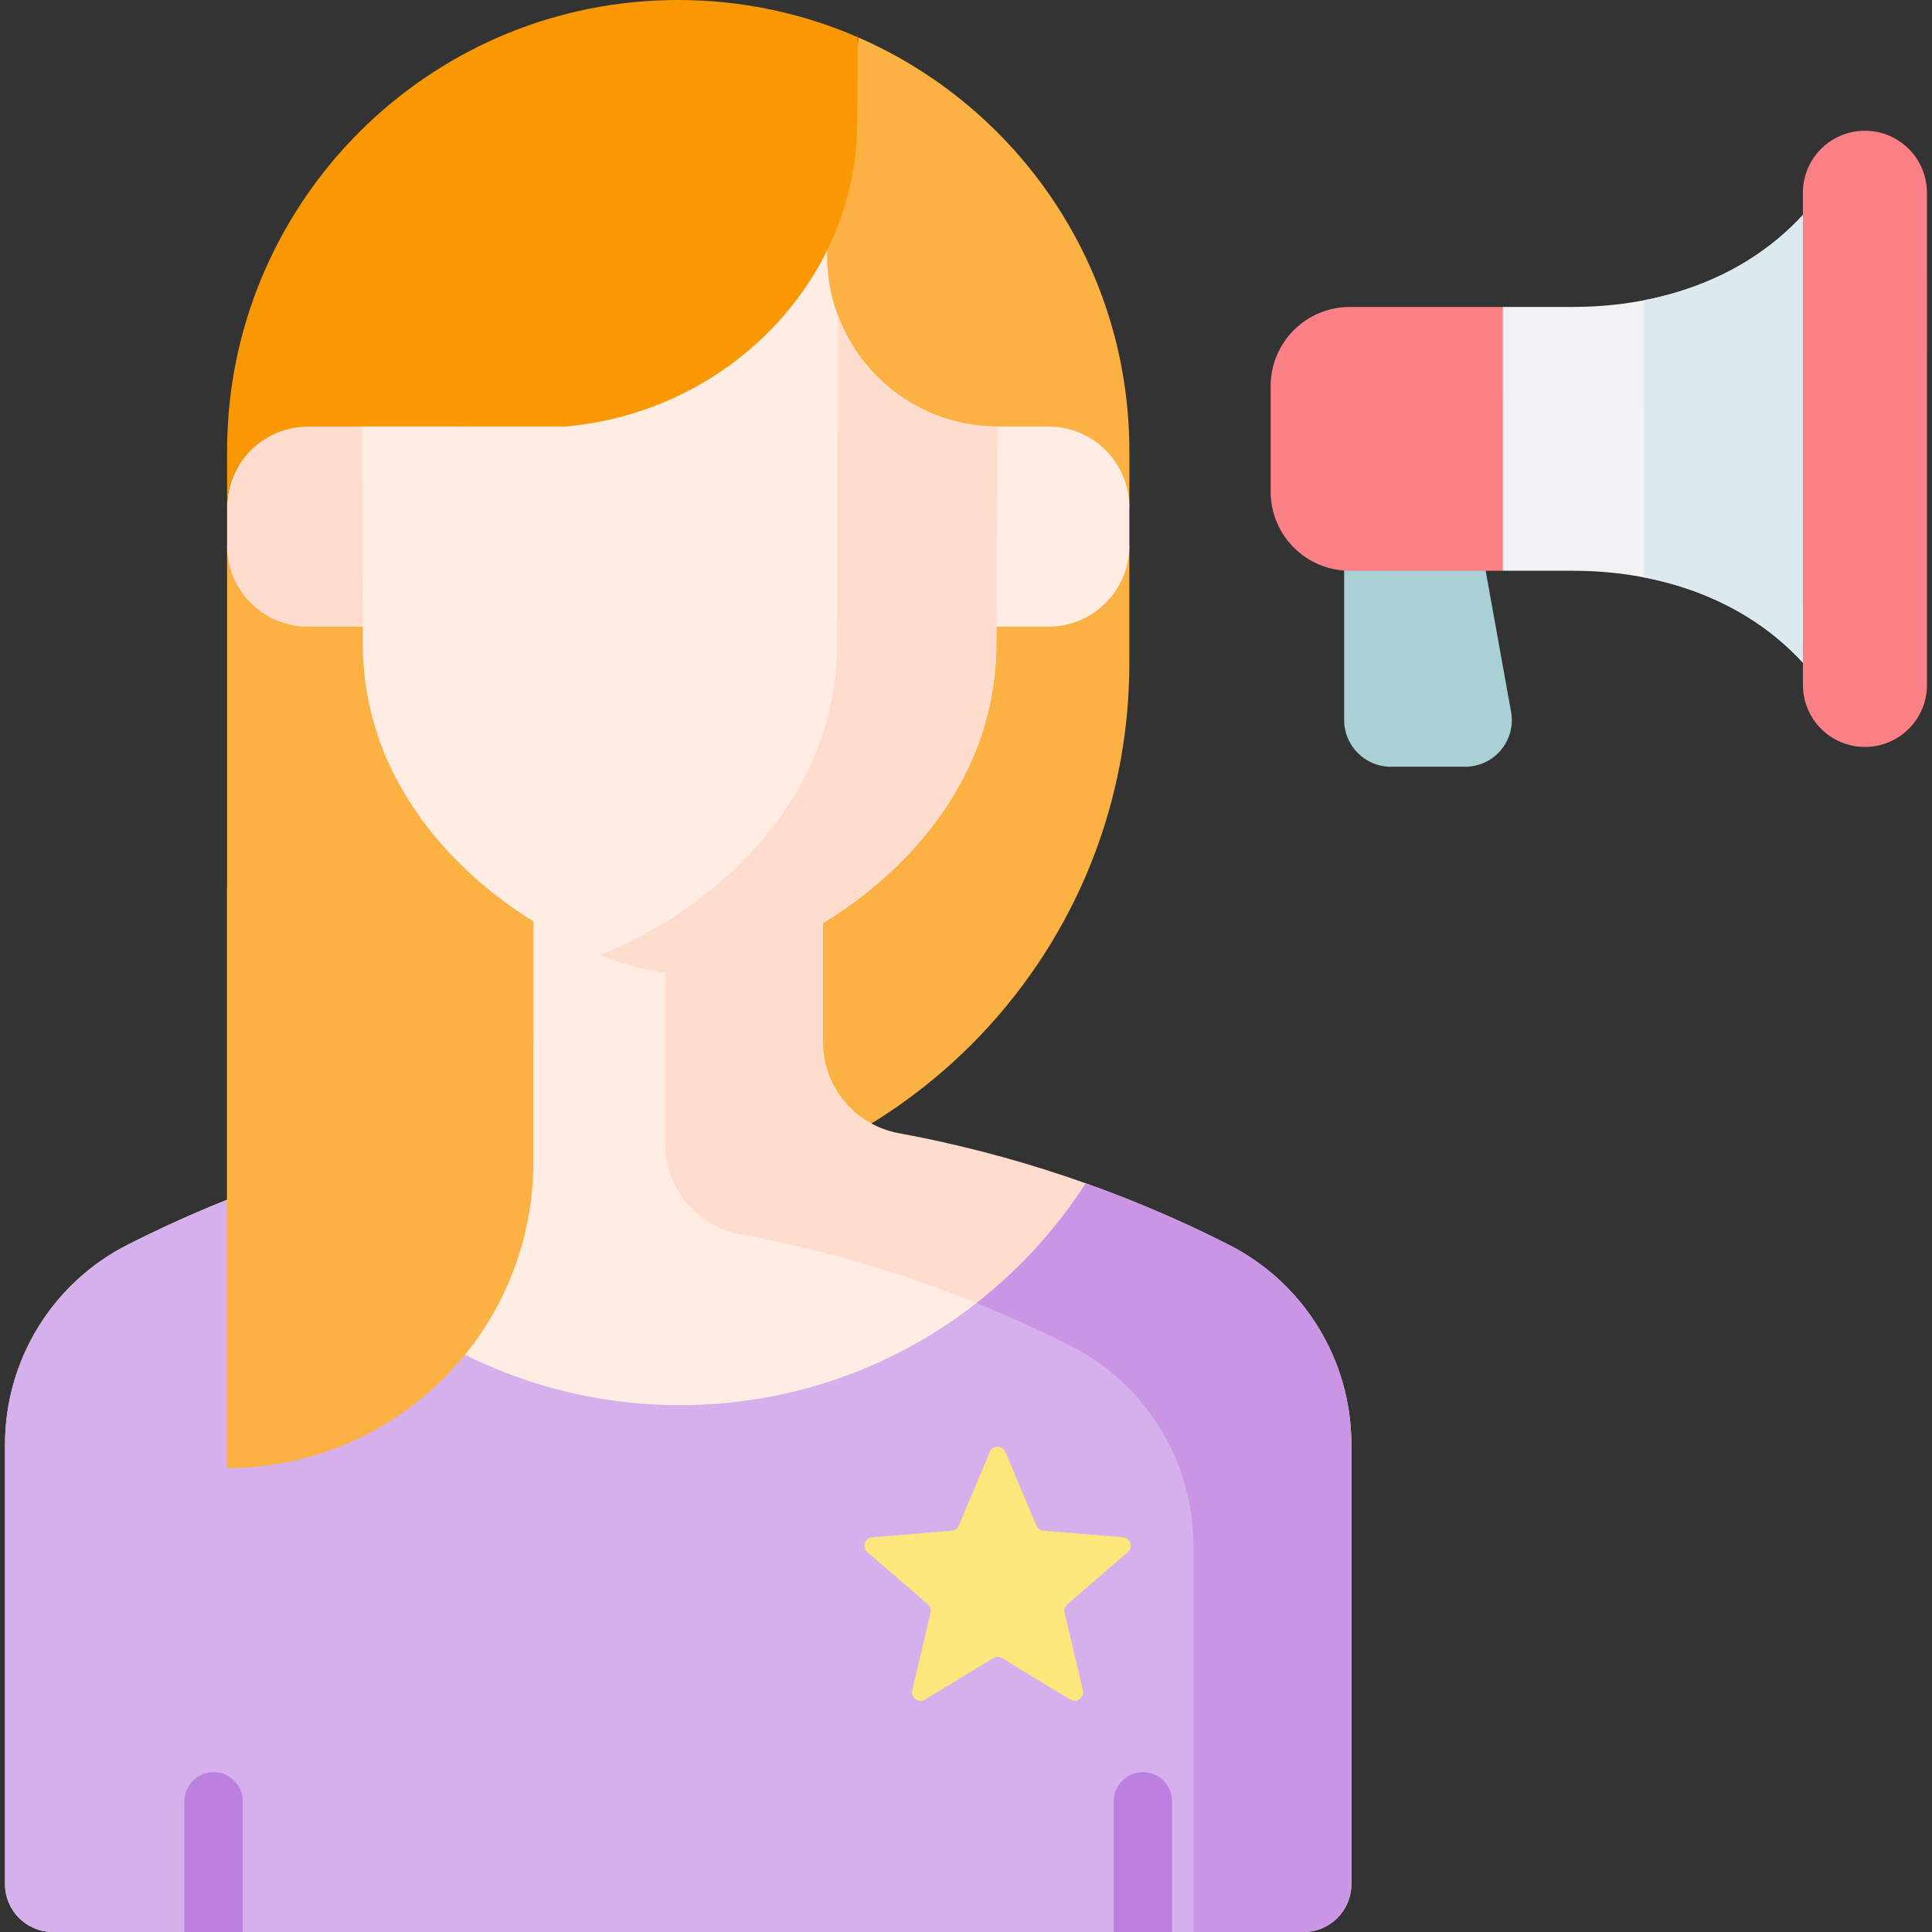
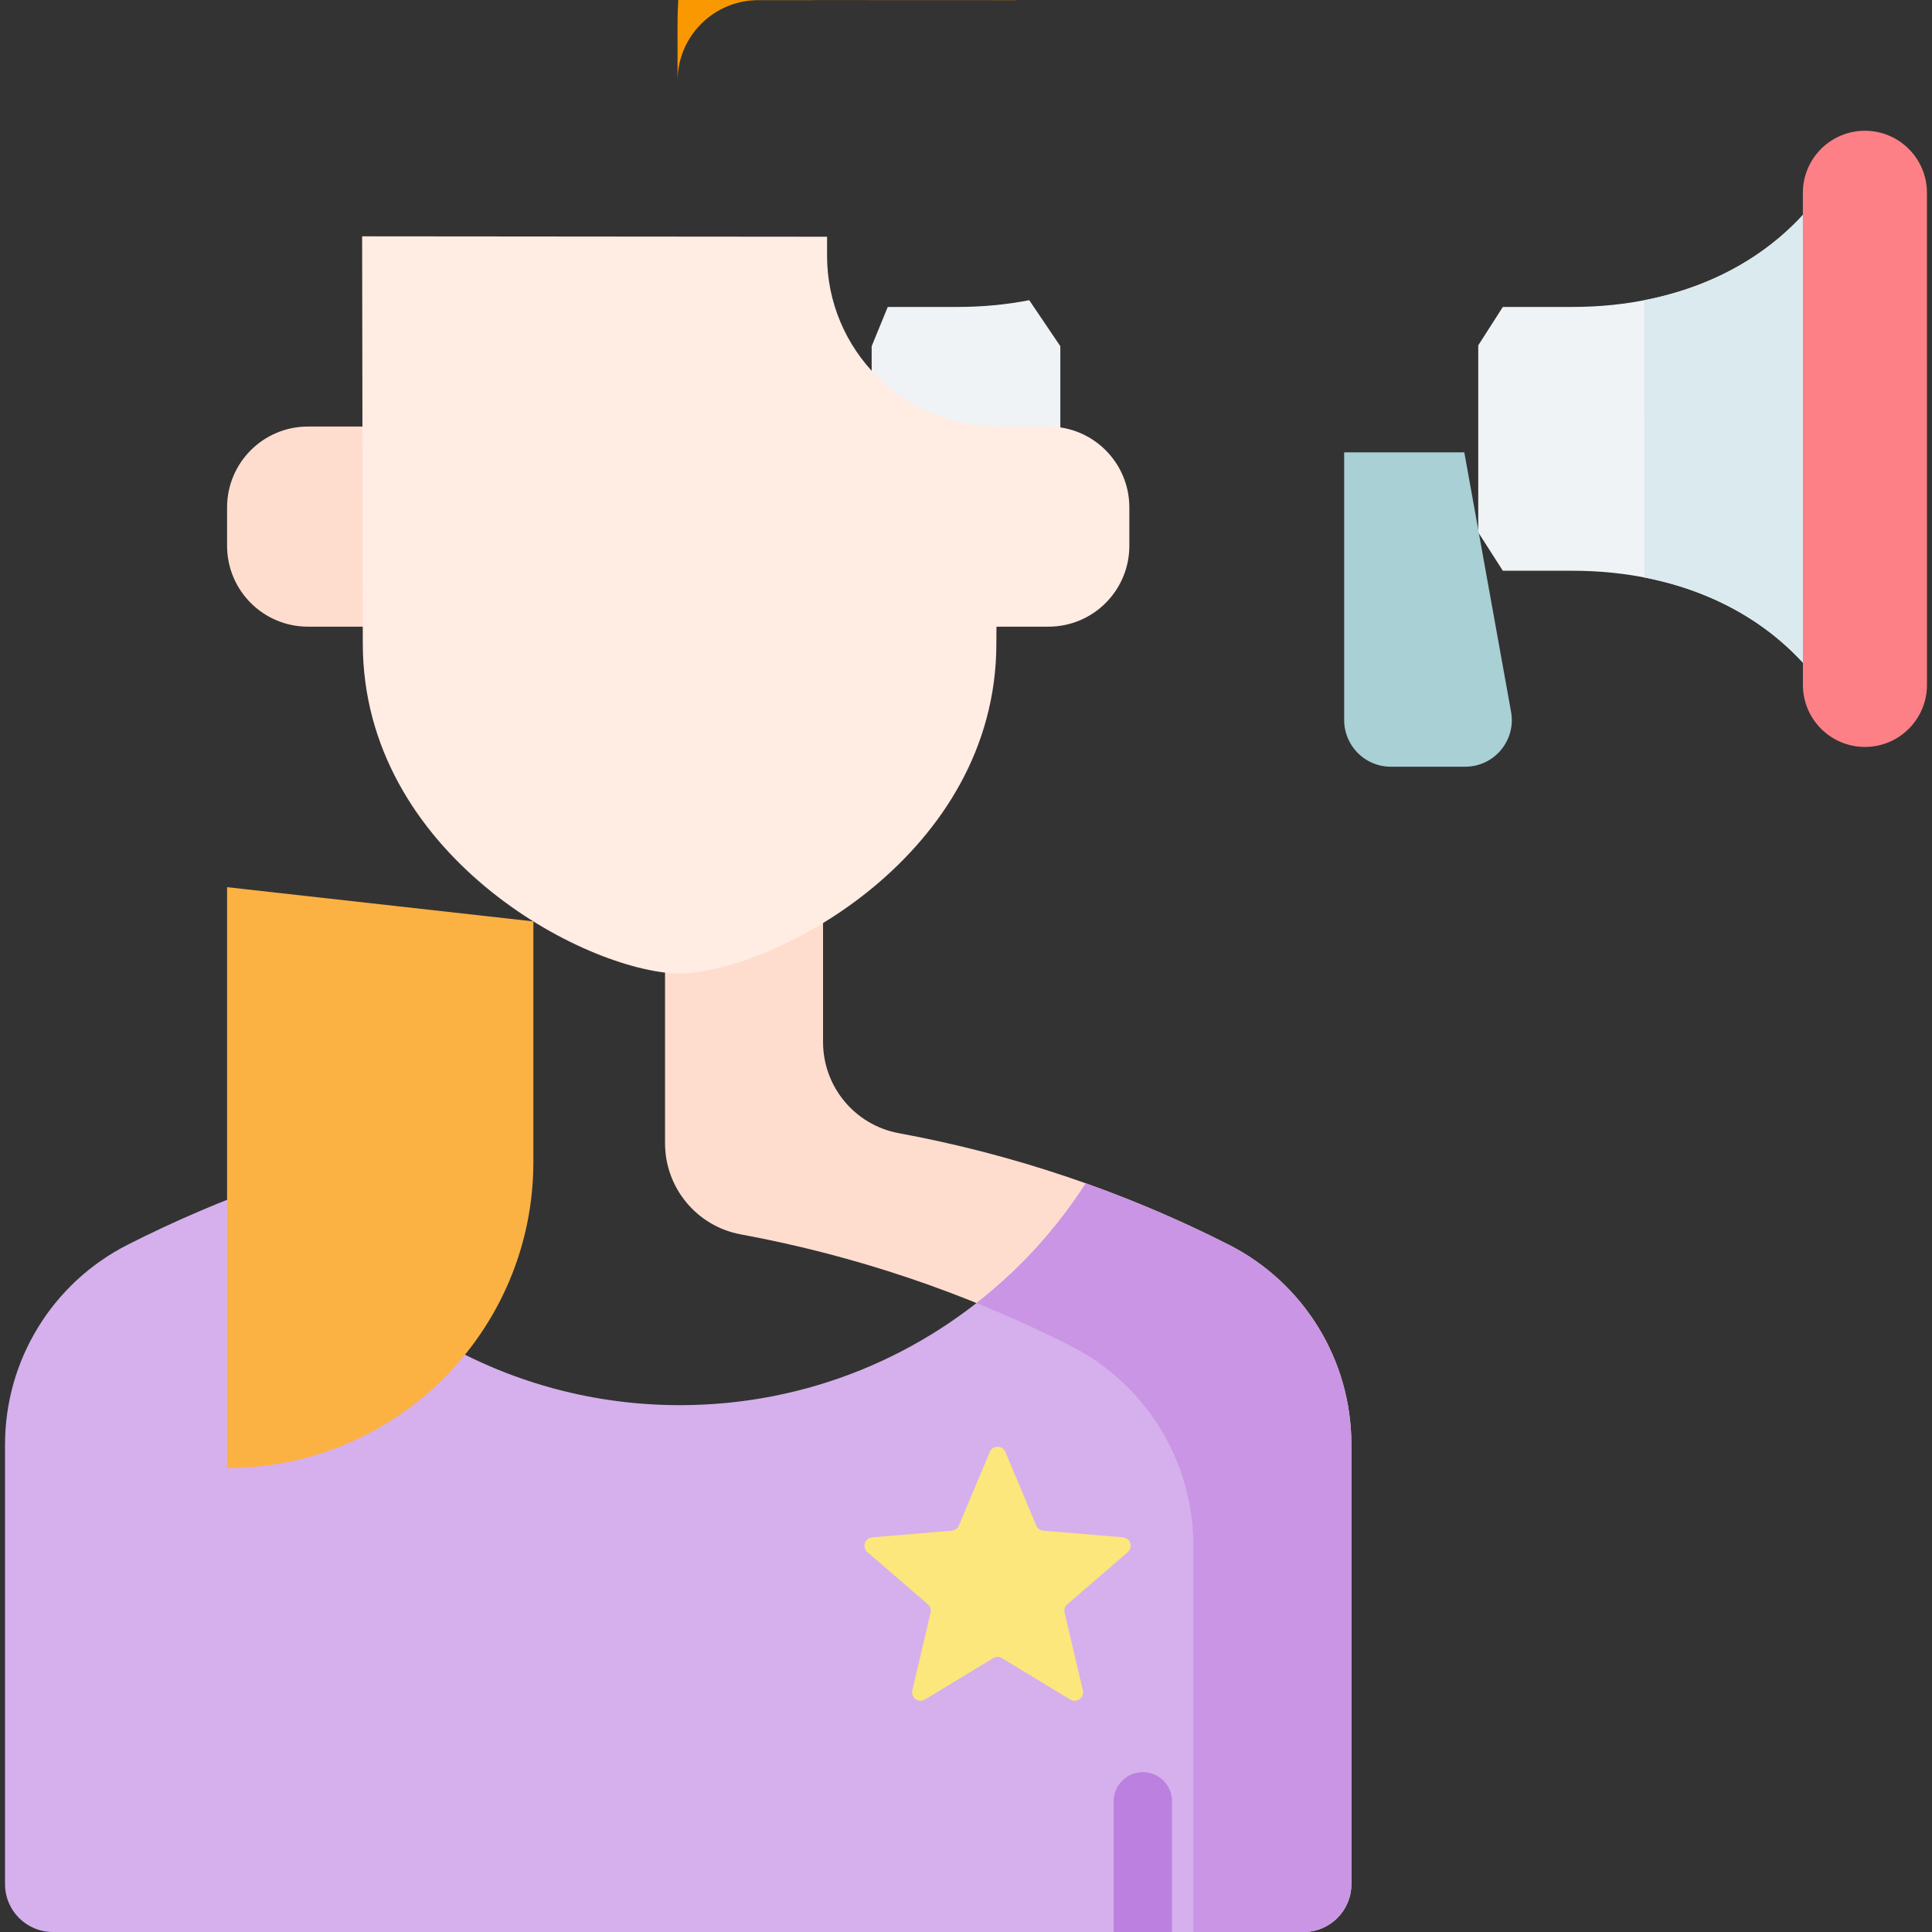
<svg xmlns="http://www.w3.org/2000/svg" id="Capa_1" enable-background="new 0 0 512 512" height="512" viewBox="0 0 512 512" width="512">
  <rect x="0" y="0" width="512" height="512" fill="#333333" stroke="none" />
  <g>
    <g>
      <path d="m485.953 46.109c-14.62 23.942-40.755 35.231-69.178 35.233l-18.507.001-6.518 10.18v49.556l6.52 10.178 18.509-.001c28.423-.002 54.56 11.282 69.184 35.222z" fill="#eff3f5" />
    </g>
    <path d="m281 91.75-8.24-12.196c-6.137 1.192-12.5 1.787-18.986 1.788l-18.507.001-4.267 10.407v50l4.273 9.507 18.507-.001c6.484 0 12.847.594 18.984 1.784l8.236-11.29z" fill="#eff3f5" />
    <g>
      <g>
        <g>
          <g>
            <path d="m388.291 203.187h-19.721c-6.822 0-12.353-5.531-12.353-12.353v-70.954h31.841l12.391 68.763c1.365 7.577-4.459 14.544-12.158 14.544z" fill="#a8d0d5" />
            <g>
              <g>
                <g>
                  <path d="m485.961 186.474.003.004-.006-72.375z" fill="#eff3f5" />
                  <path d="m435.764 153.033c20.764 4.028 38.912 14.966 50.2 33.445l-.011-140.369c-11.285 18.48-29.43 29.421-50.193 33.453z" fill="#daeaef" />
-                   <path d="m398.268 81.342-40.55.003c-11.588.001-20.982 9.396-20.981 20.984l.002 27.949c.001 11.589 9.396 20.982 20.984 20.981l40.55-.003z" fill="#fc8086" />
                </g>
                <g>
                  <g>
                    <path d="m494.23 197.948c9.078-.001 16.437-7.36 16.436-16.439l-.01-130.42c-.001-9.078-7.361-16.437-16.439-16.436-9.078.001-16.437 7.36-16.436 16.439l.01 130.42c.001 9.078 7.361 16.437 16.439 16.436z" fill="#fc8086" />
                  </g>
                </g>
              </g>
            </g>
          </g>
          <g>
            <g>
              <g>
                <g>
                  <g>
-                     <path d="m298.486 135.657.804-1.172v-14.928c0-49.023-29.51-91.147-71.731-109.598l-.001.04c-.029 1.857-1.88 3.129-3.622 2.485-12.911-4.773-26.868-7.386-41.438-7.386-64.102 0-115.868 48.402-119.258 111.101l-.088 25.244c-.006 1.677-1.303 3.065-2.976 3.185v174.12h96.098c78.985 0 143.015-64.03 143.015-143.015v-31.105l-.772-1.315z" fill="#fcb143" />
-                     <path d="m325.925 402.279c0-22.35-12.556-42.805-32.485-52.921-27.917-14.172-57.383-24.026-87.455-29.568-11.642-2.146-20.077-12.319-20.077-24.158v-66.451h-44.557v46.965c0 11.838-8.434 22.012-20.077 24.158-30.072 5.542-59.538 15.396-87.455 29.568-19.929 10.117-32.485 30.572-32.485 52.921v116.532c0 7 5.674 12.674 12.674 12.674h311.917z" fill="#ffece3" />
                    <g>
                      <path d="m325.647 329.872c-27.917-14.172-57.384-24.026-87.455-29.568-11.642-2.146-20.077-12.319-20.077-24.158v-46.965h-41.874v73.784c0 11.839 8.434 22.012 20.077 24.158 30.072 5.542 59.538 15.396 87.455 29.568 19.929 10.117 32.485 30.571 32.485 52.921v102.388h29.199c7 0 12.674-5.675 12.674-12.674v-116.533c.001-22.349-12.555-42.804-32.484-52.921z" fill="#ffddce" />
                    </g>
                    <path d="m325.925 402.279c0-22.35-12.556-42.805-32.485-52.921-8.451-4.29-17.047-8.178-25.756-11.677-22.858 21.516-53.647 34.7-87.516 34.7-45.257 0-85.014-23.542-107.699-59.047-13.14 4.637-26.054 10.143-38.651 16.538-19.928 10.117-32.484 30.572-32.484 52.921v116.532c0 7 5.674 12.674 12.674 12.674h311.917z" fill="#d5b0ec" />
                    <path d="m345.458 512c7 0 12.674-5.675 12.674-12.674v-116.533c0-22.35-12.556-42.805-32.485-52.921-12.369-6.279-25.043-11.706-37.937-16.29-7.798 12.144-17.597 22.88-28.93 31.743 8.448 3.419 16.789 7.2 24.994 11.365 19.929 10.117 32.485 30.571 32.485 52.921v102.389z" fill="#c995e4" />
                    <g>
                      <path d="m254.666 113.041h23.193c11.842 0 21.431 9.602 21.431 21.444v10.144c0 11.842-9.589 21.444-21.431 21.444h-23.193z" fill="#ffece3" />
                      <path d="m104.662 113.041h-23.055c-11.842 0-21.431 9.602-21.431 21.444v10.144c0 11.842 9.589 21.444 21.431 21.444h23.054v-53.032z" fill="#ffddce" />
                    </g>
                    <g>
                      <g>
                        <g>
                          <g>
                            <g>
                              <g>
                                <path d="m264.048 170.584c-.048 55.81-58.662 86.928-84.027 87.449-25.364-.565-83.924-31.783-83.876-87.594l-.177-107.808 123.216.106-.004 4.976c-.021 24.978 20.211 45.306 45.189 45.327z" fill="#ffece3" />
                              </g>
                            </g>
                          </g>
                        </g>
                      </g>
                      <g>
-                         <path d="m264.369 113.041c-19.403-.017-35.936-12.314-42.343-29.482l-.174 87.025c-.037 43.242-35.231 71.655-62.879 82.504 7.995 3.144 15.358 4.818 21.048 4.945 25.365-.521 83.979-31.639 84.027-87.449z" fill="#ffddce" />
-                       </g>
+                         </g>
                    </g>
                  </g>
                  <path d="m60.176 235.109v153.948c44.832 0 81.175-36.343 81.175-81.175v-63.7z" fill="#fcb143" />
                </g>
              </g>
              <g fill="#bb80e0">
                <path d="m310.594 512v-34.637c0-4.268-3.459-7.726-7.726-7.726-4.268 0-7.726 3.459-7.726 7.726v34.637z" />
-                 <path d="m64.326 512v-34.637c0-4.268-3.459-7.726-7.726-7.726s-7.726 3.459-7.726 7.726v34.637z" />
              </g>
            </g>
            <path d="m266.434 384.771 8.195 19.511c.323.769 1.047 1.295 1.878 1.364l21.088 1.765c1.978.165 2.779 2.631 1.276 3.927l-16.024 13.823c-.632.545-.908 1.396-.717 2.208l4.838 20.602c.454 1.932-1.644 3.456-3.341 2.427l-18.097-10.968c-.713-.432-1.608-.432-2.321 0l-18.098 10.968c-1.697 1.029-3.795-.495-3.341-2.427l4.838-20.602c.191-.812-.086-1.663-.717-2.208l-16.024-13.823c-1.503-1.296-.701-3.762 1.276-3.927l21.088-1.765c.831-.07 1.555-.595 1.878-1.364l8.195-19.511c.769-1.829 3.361-1.829 4.13 0z" fill="#fbe77b" />
          </g>
        </g>
      </g>
-       <path d="m179.733 0c-64.102 0-115.986 50.305-119.376 113.004h.02c-.336 6.097-.142 7.598-.201 21.481 0-11.842 9.589-21.444 21.431-21.444h14.506v-.022l53.515.022c42.815-3.618 77.553-38.296 77.59-81.111s.157-10.165.34-21.97c-14.646-6.401-30.818-9.96-47.825-9.96z" fill="#fa9801" />
+       <path d="m179.733 0h.02c-.336 6.097-.142 7.598-.201 21.481 0-11.842 9.589-21.444 21.431-21.444h14.506v-.022l53.515.022c42.815-3.618 77.553-38.296 77.59-81.111s.157-10.165.34-21.97c-14.646-6.401-30.818-9.96-47.825-9.96z" fill="#fa9801" />
    </g>
  </g>
</svg>